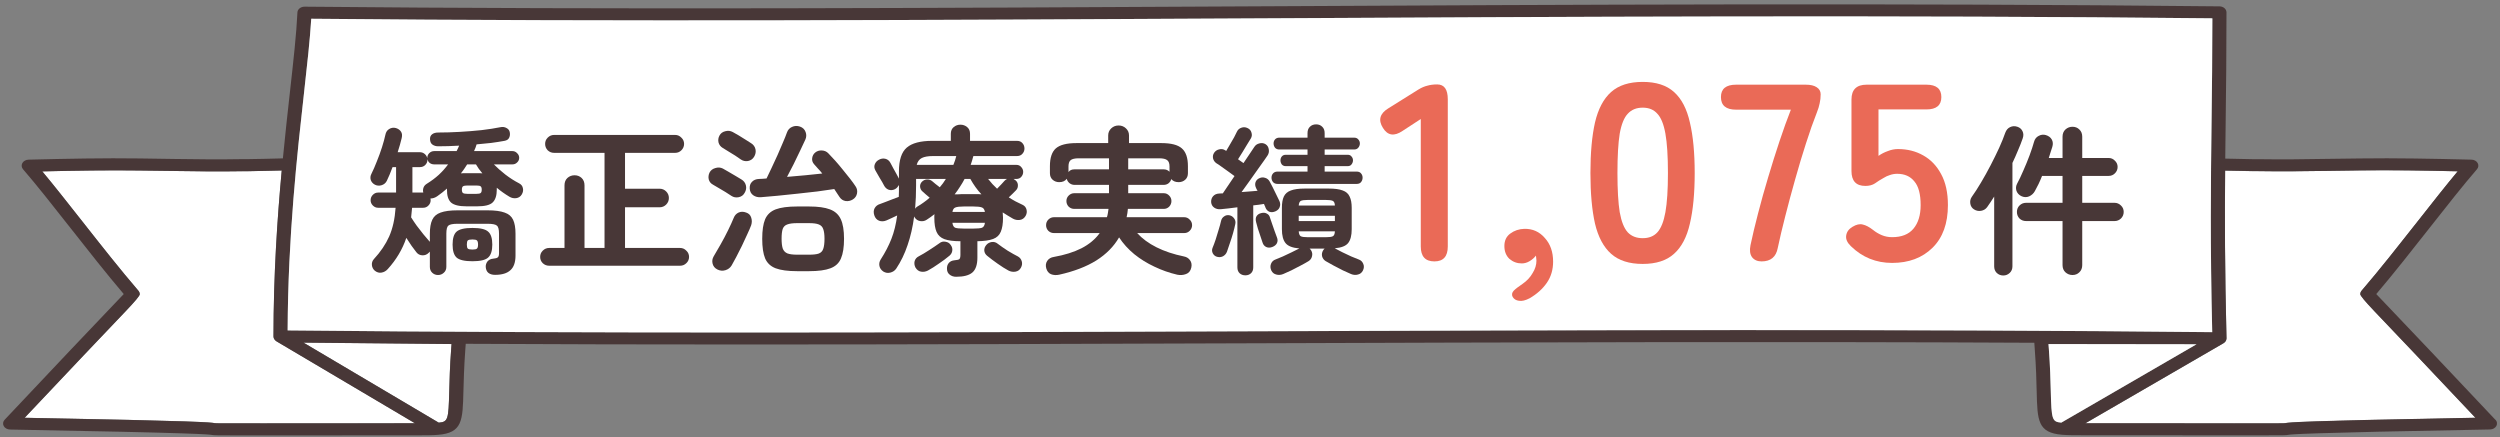
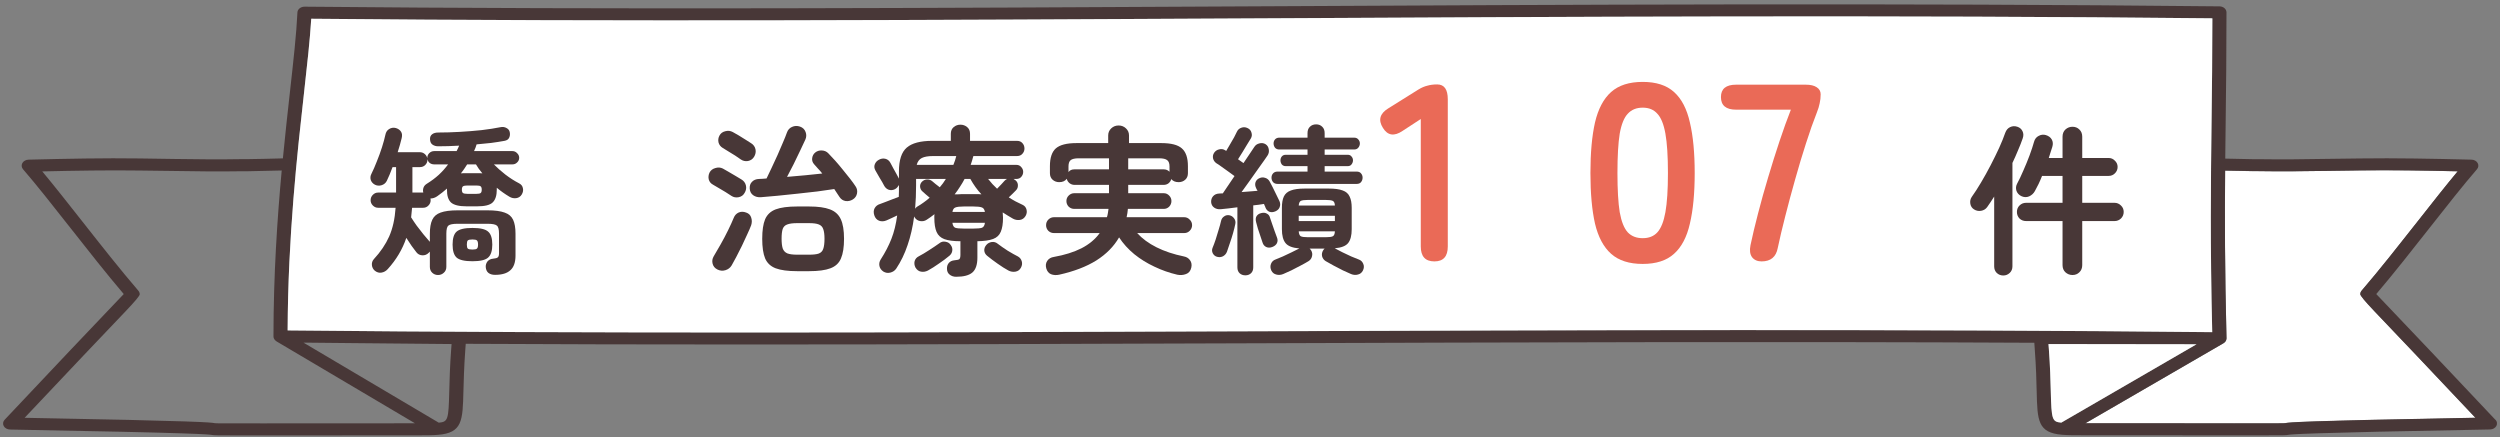
<svg xmlns="http://www.w3.org/2000/svg" width="406" height="71" viewBox="0 0 406 71" fill="none">
  <rect x="0" y="0" width="406" height="71" fill="#808080" stroke="none" />
  <g clip-path="url(#clip0_1185_9828)">
-     <path d="M67.4 68.735L44.91 55.43C44.91 55.43 44.91 55.43 44.902 55.423C44.81 55.371 44.742 55.306 44.673 55.234C44.665 55.221 44.65 55.215 44.642 55.202C44.581 55.124 44.528 55.045 44.489 54.954C44.489 54.948 44.489 54.941 44.482 54.935C44.444 54.837 44.421 54.739 44.421 54.629C44.421 44.686 45.024 35.57 45.758 27.68C43.924 27.732 42.075 27.778 40.242 27.797H39.34C37.56 27.823 35.719 27.843 33.909 27.83C30.165 27.804 26.437 27.745 22.709 27.686C17.614 27.615 12.312 27.706 6.873 27.83C8.813 30.156 11.021 32.964 13.336 35.903C16.391 39.786 19.547 43.806 22.48 47.207C22.625 47.377 22.702 47.579 22.702 47.787C22.702 48.022 21.933 48.945 20.395 50.556C17.209 53.899 10.822 60.61 4.008 67.842C32.778 68.37 34.153 68.598 34.818 68.702C35.1 68.748 35.712 68.748 43.221 68.741C47.981 68.741 55.49 68.735 67.416 68.728L67.4 68.735Z" fill="white" />
-     <path d="M57.543 55.71C54.908 55.691 52.28 55.665 49.675 55.639H49.277L71.249 68.637C72.731 68.501 72.838 68.201 72.952 63.536C72.998 61.763 73.051 59.548 73.265 56.675C73.288 56.401 73.311 56.127 73.326 55.86L57.543 55.71Z" fill="white" />
    <path d="M383.313 47.781C383.313 47.573 383.39 47.371 383.535 47.201C386.461 43.794 389.623 39.78 392.679 35.89C394.986 32.952 397.194 30.15 399.135 27.824C393.695 27.7 388.393 27.602 383.298 27.68C379.57 27.739 375.834 27.791 372.098 27.824C370.28 27.837 368.439 27.817 366.667 27.798H365.765C364.306 27.778 362.832 27.745 361.365 27.706C361.296 35.499 361.304 43.787 361.586 54.909C361.586 54.922 361.586 54.929 361.586 54.942C361.586 54.955 361.586 54.974 361.586 54.987C361.586 55.072 361.564 55.15 361.533 55.228C361.533 55.241 361.525 55.255 361.518 55.274C361.479 55.359 361.434 55.437 361.373 55.509C361.357 55.522 361.342 55.541 361.327 55.554C361.304 55.58 361.289 55.606 361.258 55.626C361.212 55.665 361.166 55.691 361.12 55.724C361.113 55.73 361.105 55.743 361.09 55.75L338.668 68.742H341.296C351.678 68.742 358.408 68.742 362.801 68.755C370.311 68.755 370.922 68.761 371.205 68.716C371.869 68.605 373.244 68.383 402.015 67.856C395.2 60.617 388.806 53.899 385.62 50.563C384.087 48.956 383.321 48.033 383.321 47.794L383.313 47.781Z" fill="white" />
    <path d="M405.248 68.169C397.899 60.343 390.802 52.896 387.395 49.319C386.753 48.648 386.249 48.12 385.905 47.755C388.709 44.452 391.696 40.66 394.584 36.985C397.403 33.401 400.069 30.013 402.261 27.485C402.513 27.192 402.559 26.807 402.368 26.475C402.185 26.149 401.795 25.934 401.367 25.928C395.141 25.778 389.076 25.648 383.262 25.732C379.534 25.791 375.813 25.843 372.078 25.876C370.282 25.889 368.457 25.869 366.692 25.85H365.79C364.331 25.83 362.849 25.797 361.382 25.758C361.405 23.712 361.428 21.68 361.451 19.627C361.52 14.2 361.581 8.583 361.581 2.009C361.581 1.475 361.077 1.038 360.45 1.032C308.861 0.471 255.064 0.751 203.039 1.032C152.412 1.305 100.058 1.579 49.462 1.084H49.447C48.836 1.084 48.324 1.501 48.301 2.022C48.148 5.449 47.651 9.88 47.078 15.008C46.719 18.213 46.322 21.803 45.94 25.719C44.03 25.771 42.113 25.823 40.211 25.843H39.309C37.544 25.869 35.711 25.889 33.923 25.876C30.195 25.85 26.467 25.791 22.739 25.732C16.925 25.648 10.86 25.778 4.633 25.928C4.206 25.941 3.824 26.149 3.633 26.475C3.449 26.801 3.487 27.192 3.74 27.485C5.932 30.02 8.598 33.408 11.417 36.991C14.305 40.666 17.292 44.458 20.096 47.755C19.752 48.12 19.24 48.654 18.598 49.325C15.191 52.902 8.094 60.35 0.753 68.169C0.477 68.462 0.424 68.859 0.607 69.192C0.791 69.53 1.188 69.745 1.623 69.758C32.456 70.312 33.9 70.553 34.374 70.632C34.748 70.69 34.84 70.71 38.576 70.71C39.729 70.71 41.242 70.71 43.213 70.71C48.003 70.71 55.589 70.697 67.659 70.697C69.095 70.697 70.226 70.697 71.135 70.618C75.092 70.293 75.138 68.325 75.26 63.582C75.306 61.822 75.36 59.64 75.566 56.805C75.589 56.486 75.612 56.16 75.635 55.834C90.31 55.913 105.345 55.945 120.57 55.945C147.813 55.945 175.643 55.847 202.993 55.75C245.636 55.6 289.434 55.444 330.374 55.665C330.397 56.043 330.419 56.421 330.45 56.792C330.664 59.627 330.717 61.816 330.756 63.569C330.87 68.312 330.924 70.273 334.881 70.605C335.79 70.684 336.921 70.684 338.357 70.684C350.427 70.684 358.006 70.684 362.803 70.697C364.774 70.697 366.279 70.697 367.44 70.697C371.176 70.697 371.26 70.684 371.642 70.618C372.116 70.54 373.567 70.306 404.393 69.745C404.828 69.739 405.218 69.517 405.409 69.178C405.592 68.84 405.539 68.442 405.264 68.156L405.248 68.169ZM371.199 68.709C370.916 68.755 370.305 68.755 362.796 68.749C358.403 68.749 351.673 68.735 341.29 68.735H338.662L361.084 55.743C361.084 55.743 361.1 55.724 361.115 55.717C361.161 55.685 361.214 55.659 361.252 55.62C361.275 55.6 361.298 55.574 361.321 55.548C361.336 55.535 361.352 55.515 361.367 55.502C361.428 55.431 361.482 55.352 361.512 55.268C361.512 55.255 361.52 55.242 361.527 55.222C361.558 55.144 361.573 55.066 361.581 54.981C361.581 54.968 361.581 54.948 361.581 54.935C361.581 54.922 361.581 54.916 361.581 54.903C361.306 43.781 361.298 35.493 361.359 27.7C362.826 27.739 364.301 27.772 365.76 27.785H366.661C368.441 27.811 370.282 27.83 372.093 27.817C375.836 27.791 379.564 27.733 383.292 27.674C388.388 27.602 393.69 27.694 399.129 27.817C397.189 30.143 394.981 32.952 392.674 35.884C389.618 39.767 386.455 43.787 383.529 47.195C383.384 47.364 383.308 47.566 383.308 47.775C383.308 48.009 384.074 48.932 385.607 50.544C388.793 53.886 395.187 60.597 402.001 67.836C373.231 68.364 371.856 68.592 371.191 68.696L371.199 68.709ZM332.673 55.874L356.722 55.906L334.751 68.638C333.261 68.494 333.154 68.175 333.047 63.536C333.002 61.764 332.948 59.548 332.734 56.669C332.711 56.401 332.696 56.134 332.673 55.874ZM202.977 53.802C150.12 53.991 95.475 54.179 46.712 53.658C46.773 38.321 48.263 24.983 49.363 15.19C49.89 10.492 50.348 6.374 50.547 3.045C100.822 3.527 152.794 3.253 203.054 2.986C254.689 2.713 308.066 2.426 359.289 2.973C359.289 9.124 359.22 14.447 359.159 19.601C359.037 29.811 358.922 39.467 359.266 53.938C310.488 53.417 255.835 53.613 202.977 53.795V53.802ZM73.274 56.681C73.06 59.561 73.007 61.77 72.961 63.542C72.846 68.208 72.747 68.501 71.257 68.644L49.286 55.645H49.683C52.288 55.678 54.909 55.698 57.552 55.724L73.335 55.874C73.32 56.147 73.297 56.414 73.274 56.688V56.681ZM34.809 68.709C34.145 68.599 32.77 68.377 3.999 67.849C10.814 60.61 17.2 53.899 20.386 50.563C21.924 48.952 22.693 48.029 22.693 47.794C22.693 47.586 22.617 47.384 22.472 47.214C19.546 43.813 16.383 39.793 13.327 35.91C11.012 32.971 8.805 30.163 6.864 27.837C12.303 27.713 17.605 27.622 22.701 27.694C26.429 27.752 30.165 27.804 33.9 27.837C35.718 27.85 37.552 27.83 39.332 27.811H40.233C42.067 27.785 43.916 27.739 45.749 27.687C45.023 35.577 44.412 44.693 44.412 54.636C44.412 54.74 44.435 54.844 44.473 54.942C44.473 54.948 44.473 54.955 44.481 54.961C44.519 55.053 44.573 55.137 44.634 55.209C44.641 55.222 44.657 55.228 44.664 55.242C44.733 55.313 44.809 55.378 44.894 55.431C44.894 55.431 44.894 55.437 44.901 55.437L67.392 68.742C55.467 68.742 47.957 68.742 43.197 68.755C35.688 68.761 35.077 68.761 34.794 68.716L34.809 68.709Z" fill="#483737" />
    <path d="M334.75 68.637L356.721 55.906L332.672 55.873C332.687 56.14 332.71 56.407 332.733 56.668C332.947 59.548 333 61.757 333.046 63.535C333.161 68.175 333.26 68.494 334.75 68.637Z" fill="white" />
    <path d="M359.265 53.938C358.922 39.467 359.036 29.811 359.159 19.601C359.22 14.447 359.288 9.124 359.288 2.973C308.066 2.426 254.688 2.713 203.053 2.986C152.785 3.253 100.814 3.533 50.546 3.045C50.347 6.374 49.889 10.492 49.362 15.19C48.269 24.983 46.772 38.314 46.711 53.658C95.474 54.179 150.119 53.99 202.977 53.802C255.834 53.613 310.487 53.424 359.265 53.945V53.938Z" fill="white" />
    <path d="M71.135 44.662C70.771 44.662 70.459 44.54 70.199 44.298C69.939 44.055 69.809 43.734 69.809 43.336V40.866L69.601 41.074C69.323 41.351 68.985 41.481 68.587 41.464C68.188 41.446 67.867 41.282 67.625 40.97C67.399 40.675 67.139 40.328 66.845 39.93C66.567 39.514 66.281 39.08 65.987 38.63C65.363 40.484 64.357 42.174 62.971 43.7C62.693 44.012 62.355 44.202 61.957 44.272C61.575 44.341 61.211 44.237 60.865 43.96C60.587 43.717 60.431 43.414 60.397 43.05C60.362 42.686 60.466 42.365 60.709 42.088C61.801 40.909 62.633 39.678 63.205 38.396C63.777 37.096 64.123 35.544 64.245 33.742H61.411C61.081 33.742 60.795 33.62 60.553 33.378C60.31 33.135 60.189 32.849 60.189 32.52C60.189 32.173 60.31 31.878 60.553 31.636C60.795 31.393 61.081 31.272 61.411 31.272H64.323V27.138H63.751C63.595 27.554 63.439 27.952 63.283 28.334C63.127 28.715 62.971 29.062 62.815 29.374C62.641 29.72 62.364 29.954 61.983 30.076C61.601 30.197 61.237 30.171 60.891 29.998C60.561 29.824 60.336 29.573 60.215 29.244C60.111 28.897 60.145 28.559 60.319 28.23C60.613 27.64 60.908 26.964 61.203 26.202C61.515 25.439 61.792 24.676 62.035 23.914C62.277 23.151 62.459 22.484 62.581 21.912C62.667 21.461 62.875 21.14 63.205 20.95C63.534 20.742 63.898 20.69 64.297 20.794C64.678 20.915 64.955 21.114 65.129 21.392C65.302 21.652 65.337 21.998 65.233 22.432C65.163 22.761 65.068 23.125 64.947 23.524C64.843 23.905 64.721 24.304 64.583 24.72H68.197C68.491 24.72 68.751 24.815 68.977 25.006C69.202 25.196 69.341 25.43 69.393 25.708C69.393 25.673 69.393 25.647 69.393 25.63C69.393 25.335 69.497 25.084 69.705 24.876C69.93 24.65 70.199 24.538 70.511 24.538H74.151C74.22 24.399 74.289 24.26 74.359 24.122C74.428 23.966 74.497 23.81 74.567 23.654C73.977 23.688 73.397 23.714 72.825 23.732C72.253 23.749 71.698 23.758 71.161 23.758C70.814 23.758 70.511 23.671 70.251 23.498C69.991 23.324 69.852 23.03 69.835 22.614C69.817 22.267 69.93 21.998 70.173 21.808C70.415 21.617 70.753 21.522 71.187 21.522C72.279 21.522 73.431 21.487 74.645 21.418C75.875 21.348 77.063 21.253 78.207 21.132C79.368 20.993 80.373 20.837 81.223 20.664C81.621 20.577 81.968 20.62 82.263 20.794C82.557 20.95 82.731 21.175 82.783 21.47C82.852 21.799 82.817 22.102 82.679 22.38C82.557 22.64 82.306 22.804 81.925 22.874C81.266 22.995 80.547 23.108 79.767 23.212C79.004 23.298 78.215 23.376 77.401 23.446C77.349 23.619 77.288 23.801 77.219 23.992C77.149 24.165 77.071 24.347 76.985 24.538H83.225C83.519 24.538 83.771 24.65 83.979 24.876C84.204 25.084 84.317 25.335 84.317 25.63C84.317 25.924 84.204 26.176 83.979 26.384C83.771 26.592 83.519 26.696 83.225 26.696H80.209C80.711 27.216 81.327 27.762 82.055 28.334C82.8 28.906 83.545 29.382 84.291 29.764C84.637 29.937 84.845 30.197 84.915 30.544C85.001 30.89 84.941 31.237 84.733 31.584C84.525 31.93 84.221 32.13 83.823 32.182C83.441 32.234 83.077 32.156 82.731 31.948C82.003 31.514 81.318 31.029 80.677 30.492V30.804C80.677 31.757 80.451 32.45 80.001 32.884C79.567 33.3 78.735 33.508 77.505 33.508H75.763C74.549 33.508 73.709 33.3 73.241 32.884C72.79 32.45 72.573 31.757 72.591 30.804V30.622C72.331 30.847 72.071 31.064 71.811 31.272C71.551 31.48 71.282 31.679 71.005 31.87C70.658 32.112 70.294 32.234 69.913 32.234C69.93 32.286 69.939 32.381 69.939 32.52C69.939 32.849 69.817 33.135 69.575 33.378C69.349 33.62 69.063 33.742 68.717 33.742H66.923C66.871 34.279 66.819 34.799 66.767 35.302C67.027 35.718 67.33 36.168 67.677 36.654C68.041 37.139 68.405 37.607 68.769 38.058C69.133 38.491 69.436 38.846 69.679 39.124C69.713 39.141 69.739 39.167 69.757 39.202C69.774 39.219 69.791 39.245 69.809 39.28V37.954C69.809 37 69.939 36.246 70.199 35.692C70.459 35.137 70.909 34.747 71.551 34.522C72.209 34.279 73.128 34.158 74.307 34.158H79.195C80.373 34.158 81.292 34.279 81.951 34.522C82.609 34.747 83.069 35.137 83.329 35.692C83.589 36.246 83.719 37 83.719 37.954V41.49C83.719 42.599 83.441 43.396 82.887 43.882C82.349 44.384 81.517 44.636 80.391 44.636C79.957 44.636 79.602 44.532 79.325 44.324C79.065 44.116 78.917 43.795 78.883 43.362C78.865 43.032 78.961 42.729 79.169 42.452C79.394 42.192 79.697 42.044 80.079 42.01C80.46 41.975 80.711 41.906 80.833 41.802C80.971 41.698 81.041 41.472 81.041 41.126V37.954C81.041 37.243 80.919 36.801 80.677 36.628C80.451 36.437 79.957 36.342 79.195 36.342H74.307C73.561 36.342 73.067 36.437 72.825 36.628C72.599 36.801 72.487 37.243 72.487 37.954V43.336C72.487 43.734 72.348 44.055 72.071 44.298C71.811 44.54 71.499 44.662 71.135 44.662ZM76.725 42.426C75.459 42.426 74.601 42.226 74.151 41.828C73.717 41.429 73.501 40.727 73.501 39.722C73.501 38.699 73.717 37.997 74.151 37.616C74.601 37.217 75.459 37.018 76.725 37.018C77.99 37.018 78.839 37.217 79.273 37.616C79.723 37.997 79.949 38.699 79.949 39.722C79.949 40.727 79.723 41.429 79.273 41.828C78.839 42.226 77.99 42.426 76.725 42.426ZM69.419 25.838C69.419 25.872 69.419 25.907 69.419 25.942C69.419 26.271 69.297 26.557 69.055 26.8C68.829 27.025 68.543 27.138 68.197 27.138H66.975V31.272H68.743C68.673 31.012 68.682 30.752 68.769 30.492C68.855 30.232 69.037 30.015 69.315 29.842C70.043 29.391 70.693 28.906 71.265 28.386C71.837 27.848 72.339 27.285 72.773 26.696H70.511C70.233 26.696 69.991 26.618 69.783 26.462C69.592 26.306 69.471 26.098 69.419 25.838ZM75.893 31.48H77.375C77.721 31.48 77.947 31.436 78.051 31.35C78.172 31.263 78.233 31.081 78.233 30.804C78.233 30.526 78.172 30.344 78.051 30.258C77.947 30.171 77.721 30.128 77.375 30.128H75.893C75.563 30.128 75.329 30.171 75.191 30.258C75.069 30.344 75.009 30.526 75.009 30.804C75.009 31.081 75.069 31.263 75.191 31.35C75.329 31.436 75.563 31.48 75.893 31.48ZM74.853 28.152C74.991 28.134 75.13 28.126 75.269 28.126C75.425 28.126 75.589 28.126 75.763 28.126H77.505C77.661 28.126 77.808 28.126 77.947 28.126C78.085 28.126 78.215 28.134 78.337 28.152C78.146 27.909 77.955 27.666 77.765 27.424C77.591 27.181 77.435 26.938 77.297 26.696H75.867C75.711 26.956 75.546 27.207 75.373 27.45C75.217 27.675 75.043 27.909 74.853 28.152ZM76.725 40.528C77.106 40.528 77.349 40.476 77.453 40.372C77.574 40.268 77.635 40.051 77.635 39.722C77.635 39.375 77.574 39.15 77.453 39.046C77.349 38.942 77.106 38.89 76.725 38.89C76.343 38.89 76.092 38.942 75.971 39.046C75.867 39.15 75.815 39.375 75.815 39.722C75.815 40.051 75.867 40.268 75.971 40.372C76.092 40.476 76.343 40.528 76.725 40.528Z" fill="#483737" />
-     <path d="M89.179 43.154C88.78 43.154 88.433 43.015 88.139 42.738C87.861 42.46 87.723 42.122 87.723 41.724C87.723 41.325 87.861 40.987 88.139 40.71C88.433 40.415 88.78 40.268 89.179 40.268H91.675V30.102C91.675 29.599 91.831 29.2 92.143 28.906C92.472 28.611 92.862 28.464 93.313 28.464C93.763 28.464 94.145 28.611 94.457 28.906C94.769 29.2 94.925 29.599 94.925 30.102V40.268H98.175V24.824H89.985C89.586 24.824 89.239 24.685 88.945 24.408C88.667 24.113 88.529 23.766 88.529 23.368C88.529 22.969 88.667 22.631 88.945 22.354C89.239 22.059 89.586 21.912 89.985 21.912H109.641C110.039 21.912 110.377 22.059 110.655 22.354C110.949 22.631 111.097 22.969 111.097 23.368C111.097 23.766 110.949 24.113 110.655 24.408C110.377 24.685 110.039 24.824 109.641 24.824H101.503V30.648H107.119C107.535 30.648 107.89 30.795 108.185 31.09C108.479 31.384 108.627 31.74 108.627 32.156C108.627 32.572 108.479 32.927 108.185 33.222C107.89 33.516 107.535 33.664 107.119 33.664H101.503V40.268H110.447C110.845 40.268 111.183 40.415 111.461 40.71C111.755 40.987 111.903 41.325 111.903 41.724C111.903 42.122 111.755 42.46 111.461 42.738C111.183 43.015 110.845 43.154 110.447 43.154H89.179Z" fill="#483737" />
    <path d="M129.453 44.038C127.962 44.038 126.801 43.882 125.969 43.57C125.154 43.258 124.582 42.72 124.253 41.958C123.941 41.195 123.785 40.138 123.785 38.786C123.785 37.416 123.941 36.359 124.253 35.614C124.582 34.851 125.154 34.314 125.969 34.002C126.801 33.69 127.962 33.534 129.453 33.534H131.403C132.841 33.534 133.968 33.69 134.783 34.002C135.615 34.314 136.204 34.851 136.551 35.614C136.897 36.359 137.071 37.416 137.071 38.786C137.071 40.138 136.906 41.195 136.577 41.958C136.265 42.72 135.693 43.258 134.861 43.57C134.046 43.882 132.893 44.038 131.403 44.038H129.453ZM138.501 32.39C138.137 32.615 137.747 32.702 137.331 32.65C136.915 32.58 136.585 32.364 136.343 32C136.221 31.809 136.083 31.601 135.927 31.376C135.788 31.15 135.641 30.925 135.485 30.7C134.705 30.821 133.795 30.951 132.755 31.09C131.715 31.211 130.631 31.332 129.505 31.454C128.378 31.575 127.295 31.688 126.255 31.792C125.232 31.896 124.339 31.974 123.577 32.026C123.091 32.06 122.675 31.956 122.329 31.714C121.982 31.471 121.791 31.116 121.757 30.648C121.722 30.18 121.843 29.807 122.121 29.53C122.398 29.235 122.779 29.079 123.265 29.062C123.455 29.044 123.646 29.036 123.837 29.036C124.045 29.018 124.261 29.001 124.487 28.984C124.729 28.498 125.007 27.918 125.319 27.242C125.631 26.566 125.951 25.872 126.281 25.162C126.61 24.434 126.905 23.749 127.165 23.108C127.442 22.466 127.65 21.946 127.789 21.548C127.945 21.097 128.222 20.785 128.621 20.612C129.037 20.421 129.47 20.404 129.921 20.56C130.371 20.716 130.675 21.01 130.831 21.444C130.987 21.86 130.969 22.276 130.779 22.692C130.571 23.16 130.293 23.749 129.947 24.46C129.617 25.17 129.262 25.907 128.881 26.67C128.499 27.415 128.144 28.1 127.815 28.724C128.803 28.637 129.791 28.55 130.779 28.464C131.767 28.36 132.685 28.264 133.535 28.178C133.309 27.883 133.075 27.614 132.833 27.372C132.607 27.112 132.399 26.878 132.209 26.67C131.949 26.375 131.845 26.046 131.897 25.682C131.949 25.3 132.113 24.997 132.391 24.772C132.685 24.529 133.041 24.416 133.457 24.434C133.89 24.451 134.245 24.607 134.523 24.902C134.852 25.231 135.225 25.63 135.641 26.098C136.057 26.566 136.473 27.06 136.889 27.58C137.305 28.082 137.695 28.568 138.059 29.036C138.423 29.504 138.717 29.911 138.943 30.258C139.185 30.604 139.263 30.994 139.177 31.428C139.09 31.844 138.865 32.164 138.501 32.39ZM129.453 41.36H131.403C132.096 41.36 132.616 41.299 132.963 41.178C133.327 41.039 133.569 40.788 133.691 40.424C133.829 40.042 133.899 39.496 133.899 38.786C133.899 38.092 133.829 37.564 133.691 37.2C133.569 36.836 133.327 36.584 132.963 36.446C132.616 36.307 132.096 36.238 131.403 36.238H129.453C128.759 36.238 128.231 36.307 127.867 36.446C127.503 36.567 127.251 36.81 127.113 37.174C126.991 37.538 126.931 38.066 126.931 38.76C126.931 39.436 126.991 39.964 127.113 40.346C127.251 40.727 127.503 40.996 127.867 41.152C128.231 41.29 128.759 41.36 129.453 41.36ZM116.479 43.752C116.08 43.544 115.829 43.232 115.725 42.816C115.621 42.4 115.681 42.001 115.907 41.62C116.236 41.082 116.609 40.441 117.025 39.696C117.458 38.933 117.865 38.162 118.247 37.382C118.628 36.602 118.931 35.934 119.157 35.38C119.313 34.981 119.573 34.695 119.937 34.522C120.318 34.348 120.734 34.348 121.185 34.522C121.601 34.66 121.869 34.929 121.991 35.328C122.129 35.726 122.129 36.142 121.991 36.576C121.835 36.992 121.618 37.494 121.341 38.084C121.081 38.673 120.795 39.288 120.483 39.93C120.171 40.554 119.867 41.152 119.573 41.724C119.278 42.278 119.027 42.738 118.819 43.102C118.593 43.483 118.255 43.743 117.805 43.882C117.354 44.02 116.912 43.977 116.479 43.752ZM120.301 25.89C120.075 25.716 119.772 25.508 119.391 25.266C119.009 25.023 118.628 24.789 118.247 24.564C117.883 24.321 117.588 24.139 117.363 24.018C117.016 23.81 116.791 23.515 116.687 23.134C116.6 22.735 116.652 22.362 116.843 22.016C117.033 21.652 117.345 21.418 117.779 21.314C118.212 21.192 118.619 21.236 119.001 21.444C119.243 21.565 119.564 21.747 119.963 21.99C120.361 22.232 120.751 22.475 121.133 22.718C121.514 22.943 121.8 23.125 121.991 23.264C122.372 23.506 122.606 23.836 122.693 24.252C122.779 24.668 122.701 25.075 122.459 25.474C122.233 25.838 121.904 26.063 121.471 26.15C121.037 26.219 120.647 26.132 120.301 25.89ZM118.793 31.818C118.55 31.644 118.229 31.436 117.831 31.194C117.449 30.951 117.068 30.726 116.687 30.518C116.323 30.292 116.028 30.119 115.803 29.998C115.439 29.807 115.205 29.521 115.101 29.14C115.014 28.758 115.057 28.386 115.231 28.022C115.421 27.658 115.733 27.415 116.167 27.294C116.6 27.155 117.007 27.181 117.389 27.372C117.614 27.493 117.917 27.666 118.299 27.892C118.697 28.117 119.096 28.351 119.495 28.594C119.893 28.819 120.197 29.001 120.405 29.14C120.786 29.365 121.029 29.686 121.133 30.102C121.237 30.518 121.167 30.925 120.925 31.324C120.717 31.705 120.396 31.939 119.963 32.026C119.529 32.112 119.139 32.043 118.793 31.818Z" fill="#483737" />
    <path d="M155.271 44.948C154.855 44.948 154.499 44.826 154.205 44.584C153.927 44.358 153.789 44.046 153.789 43.648C153.771 43.266 153.875 42.946 154.101 42.686C154.326 42.443 154.629 42.304 155.011 42.27C155.427 42.235 155.687 42.174 155.791 42.088C155.912 41.984 155.973 41.741 155.973 41.36V39.176C154.863 39.176 153.997 39.063 153.373 38.838C152.766 38.612 152.341 38.222 152.099 37.668C151.856 37.113 151.735 36.342 151.735 35.354C151.735 35.267 151.735 35.172 151.735 35.068C151.735 34.964 151.743 34.868 151.761 34.782C151.553 34.938 151.345 35.094 151.137 35.25C150.929 35.406 150.712 35.553 150.487 35.692C150.175 35.9 149.819 35.969 149.421 35.9C149.039 35.83 148.745 35.631 148.537 35.302L148.459 35.146C148.233 36.844 147.878 38.396 147.393 39.8C146.925 41.204 146.309 42.478 145.547 43.622C145.321 43.951 145.001 44.168 144.585 44.272C144.186 44.376 143.805 44.315 143.441 44.09C143.094 43.847 142.886 43.544 142.817 43.18C142.747 42.816 142.817 42.469 143.025 42.14C143.753 41.013 144.333 39.895 144.767 38.786C145.2 37.676 145.512 36.411 145.703 34.99C145.391 35.128 145.079 35.276 144.767 35.432C144.472 35.57 144.203 35.692 143.961 35.796C143.545 35.969 143.146 35.986 142.765 35.848C142.383 35.692 142.123 35.397 141.985 34.964C141.846 34.53 141.863 34.149 142.037 33.82C142.227 33.473 142.531 33.239 142.947 33.118C143.137 33.048 143.415 32.944 143.779 32.806C144.143 32.667 144.524 32.52 144.923 32.364C145.321 32.208 145.668 32.078 145.963 31.974C145.98 31.679 145.989 31.367 145.989 31.038C145.989 30.708 145.989 30.379 145.989 30.05C145.919 30.171 145.833 30.292 145.729 30.414C145.625 30.535 145.495 30.639 145.339 30.726C144.975 30.899 144.628 30.925 144.299 30.804C143.987 30.682 143.744 30.457 143.571 30.128C143.397 29.781 143.163 29.374 142.869 28.906C142.574 28.42 142.34 28.013 142.167 27.684C141.976 27.337 141.941 27.008 142.063 26.696C142.184 26.366 142.409 26.115 142.739 25.942C143.085 25.751 143.432 25.699 143.779 25.786C144.143 25.872 144.42 26.098 144.611 26.462C144.732 26.687 144.879 26.964 145.053 27.294C145.243 27.606 145.417 27.918 145.573 28.23C145.746 28.524 145.876 28.767 145.963 28.958L145.989 29.036V27.84C145.989 25.985 146.413 24.694 147.263 23.966C148.112 23.238 149.49 22.874 151.397 22.874H154.413V21.73C154.413 21.262 154.569 20.898 154.881 20.638C155.193 20.378 155.557 20.248 155.973 20.248C156.389 20.248 156.753 20.378 157.065 20.638C157.377 20.898 157.533 21.262 157.533 21.73V22.874H165.151C165.532 22.874 165.827 22.995 166.035 23.238C166.26 23.48 166.373 23.775 166.373 24.122C166.373 24.451 166.26 24.737 166.035 24.98C165.827 25.222 165.532 25.344 165.151 25.344H158.079C158.061 25.361 158.053 25.387 158.053 25.422C158.053 25.439 158.044 25.465 158.027 25.5C157.923 25.916 157.793 26.34 157.637 26.774H165.047C165.393 26.774 165.662 26.895 165.853 27.138C166.061 27.363 166.165 27.623 166.165 27.918C166.165 28.212 166.061 28.481 165.853 28.724C165.662 28.949 165.393 29.062 165.047 29.062H164.605C164.674 29.096 164.735 29.14 164.787 29.192C164.856 29.226 164.917 29.27 164.969 29.322C165.211 29.547 165.324 29.824 165.307 30.154C165.307 30.466 165.185 30.734 164.943 30.96C164.787 31.133 164.605 31.315 164.397 31.506C164.206 31.696 164.015 31.878 163.825 32.052C164.171 32.277 164.535 32.494 164.917 32.702C165.298 32.892 165.688 33.083 166.087 33.274C166.416 33.43 166.624 33.69 166.711 34.054C166.797 34.4 166.745 34.738 166.555 35.068C166.329 35.449 166.017 35.666 165.619 35.718C165.22 35.77 164.847 35.7 164.501 35.51C164.223 35.336 163.946 35.172 163.669 35.016C163.391 34.842 163.114 34.669 162.837 34.496C162.854 34.617 162.863 34.756 162.863 34.912C162.88 35.05 162.889 35.198 162.889 35.354C162.889 36.324 162.767 37.087 162.525 37.642C162.299 38.196 161.883 38.586 161.277 38.812C160.67 39.037 159.821 39.158 158.729 39.176V41.828C158.729 42.972 158.46 43.778 157.923 44.246C157.385 44.714 156.501 44.948 155.271 44.948ZM150.695 43.934C150.331 44.124 149.958 44.185 149.577 44.116C149.213 44.064 148.909 43.838 148.667 43.44C148.493 43.093 148.45 42.746 148.537 42.4C148.641 42.053 148.866 41.793 149.213 41.62C149.715 41.36 150.27 41.03 150.877 40.632C151.501 40.233 152.055 39.86 152.541 39.514C152.835 39.271 153.165 39.184 153.529 39.254C153.91 39.306 154.196 39.479 154.387 39.774C154.612 40.068 154.699 40.38 154.647 40.71C154.612 41.022 154.465 41.29 154.205 41.516C153.667 41.966 153.087 42.4 152.463 42.816C151.856 43.249 151.267 43.622 150.695 43.934ZM163.773 43.934C163.253 43.656 162.663 43.284 162.005 42.816C161.363 42.365 160.8 41.94 160.315 41.542C160.037 41.316 159.881 41.039 159.847 40.71C159.829 40.363 159.942 40.051 160.185 39.774C160.41 39.514 160.696 39.358 161.043 39.306C161.407 39.254 161.727 39.34 162.005 39.566C162.455 39.912 163.001 40.294 163.643 40.71C164.301 41.108 164.856 41.42 165.307 41.646C165.619 41.819 165.827 42.079 165.931 42.426C166.035 42.772 165.991 43.119 165.801 43.466C165.61 43.83 165.315 44.046 164.917 44.116C164.518 44.185 164.137 44.124 163.773 43.934ZM148.875 26.774H154.829C155.037 26.271 155.193 25.794 155.297 25.344H151.527C150.729 25.344 150.123 25.448 149.707 25.656C149.291 25.864 149.013 26.236 148.875 26.774ZM148.615 33.898C148.701 33.759 148.814 33.646 148.953 33.56C149.317 33.352 149.663 33.126 149.993 32.884C150.339 32.641 150.669 32.381 150.981 32.104C150.773 31.913 150.547 31.722 150.305 31.532C150.079 31.324 149.915 31.176 149.811 31.09C149.585 30.899 149.455 30.648 149.421 30.336C149.403 30.024 149.499 29.755 149.707 29.53C149.949 29.287 150.227 29.157 150.539 29.14C150.868 29.122 151.163 29.226 151.423 29.452C151.509 29.521 151.674 29.66 151.917 29.868C152.177 30.076 152.411 30.258 152.619 30.414C152.983 29.998 153.312 29.547 153.607 29.062H148.771V30.102C148.771 31.436 148.719 32.702 148.615 33.898ZM155.037 31.558C155.21 31.558 155.383 31.558 155.557 31.558C155.73 31.54 155.903 31.532 156.077 31.532H158.521C158.677 31.532 158.824 31.532 158.963 31.532C159.119 31.532 159.257 31.54 159.379 31.558C158.703 30.83 158.105 29.998 157.585 29.062H156.649C156.423 29.495 156.172 29.92 155.895 30.336C155.635 30.752 155.349 31.159 155.037 31.558ZM156.519 37.122H158.079C158.737 37.122 159.197 37.078 159.457 36.992C159.734 36.888 159.899 36.619 159.951 36.186H154.673C154.725 36.619 154.881 36.888 155.141 36.992C155.401 37.078 155.86 37.122 156.519 37.122ZM154.673 34.418H159.951C159.881 34.019 159.717 33.776 159.457 33.69C159.197 33.586 158.737 33.534 158.079 33.534H156.519C155.877 33.534 155.427 33.586 155.167 33.69C154.907 33.776 154.742 34.019 154.673 34.418ZM161.927 30.648C162.135 30.44 162.36 30.206 162.603 29.946C162.863 29.668 163.045 29.469 163.149 29.348C163.27 29.226 163.4 29.131 163.539 29.062H160.471C160.696 29.339 160.93 29.616 161.173 29.894C161.415 30.154 161.667 30.405 161.927 30.648Z" fill="#483737" />
    <path d="M172.015 44.61C171.529 44.714 171.087 44.688 170.689 44.532C170.307 44.376 170.047 44.055 169.909 43.57C169.787 43.119 169.839 42.72 170.065 42.374C170.307 42.01 170.671 41.793 171.157 41.724C172.907 41.412 174.398 40.944 175.629 40.32C176.877 39.678 177.865 38.855 178.593 37.85H171.157C170.81 37.85 170.507 37.728 170.247 37.486C170.004 37.226 169.883 36.922 169.883 36.576C169.883 36.212 170.004 35.908 170.247 35.666C170.507 35.406 170.81 35.276 171.157 35.276H179.763C179.832 35.068 179.884 34.851 179.919 34.626C179.971 34.383 180.005 34.149 180.023 33.924H174.459C174.112 33.924 173.809 33.802 173.549 33.56C173.306 33.3 173.185 32.996 173.185 32.65C173.185 32.303 173.306 32.008 173.549 31.766C173.809 31.506 174.112 31.376 174.459 31.376H180.101V30.024H174.485C174.19 30.024 173.921 29.928 173.679 29.738C173.453 29.547 173.306 29.313 173.237 29.036C172.977 29.4 172.569 29.582 172.015 29.582C171.599 29.582 171.243 29.452 170.949 29.192C170.654 28.932 170.507 28.576 170.507 28.126V26.982C170.507 25.63 170.827 24.668 171.469 24.096C172.127 23.524 173.245 23.238 174.823 23.238H179.971V21.99C179.971 21.539 180.135 21.158 180.465 20.846C180.794 20.534 181.193 20.378 181.661 20.378C182.129 20.378 182.527 20.534 182.857 20.846C183.186 21.158 183.351 21.539 183.351 21.99V23.238H188.603C190.18 23.238 191.289 23.524 191.931 24.096C192.589 24.668 192.919 25.63 192.919 26.982V28.126C192.919 28.576 192.771 28.932 192.477 29.192C192.182 29.452 191.827 29.582 191.411 29.582C190.891 29.582 190.492 29.417 190.215 29.088C190.145 29.348 189.998 29.573 189.773 29.764C189.547 29.937 189.287 30.024 188.993 30.024H183.221V31.376H188.993C189.339 31.376 189.634 31.506 189.877 31.766C190.119 32.008 190.241 32.303 190.241 32.65C190.241 32.996 190.119 33.3 189.877 33.56C189.634 33.802 189.339 33.924 188.993 33.924H183.169C183.151 34.149 183.125 34.374 183.091 34.6C183.056 34.825 183.013 35.05 182.961 35.276H192.321C192.667 35.276 192.962 35.406 193.205 35.666C193.465 35.908 193.595 36.212 193.595 36.576C193.595 36.922 193.465 37.226 193.205 37.486C192.962 37.728 192.667 37.85 192.321 37.85H184.677C185.491 38.751 186.54 39.522 187.823 40.164C189.105 40.805 190.587 41.299 192.269 41.646C192.719 41.732 193.057 41.949 193.283 42.296C193.508 42.625 193.569 43.015 193.465 43.466C193.343 44.003 193.057 44.35 192.607 44.506C192.156 44.679 191.679 44.714 191.177 44.61C189.911 44.315 188.681 43.882 187.485 43.31C186.289 42.755 185.197 42.079 184.209 41.282C183.221 40.467 182.397 39.557 181.739 38.552C180.889 40.025 179.659 41.273 178.047 42.296C176.435 43.301 174.424 44.072 172.015 44.61ZM189.929 27.892V27.034C189.929 26.548 189.807 26.21 189.565 26.02C189.322 25.812 188.88 25.708 188.239 25.708H183.221V27.502H188.993C189.357 27.502 189.669 27.632 189.929 27.892ZM173.523 27.944C173.731 27.649 174.051 27.502 174.485 27.502H180.101V25.708H175.187C174.545 25.708 174.103 25.812 173.861 26.02C173.635 26.21 173.523 26.548 173.523 27.034V27.944Z" fill="#483737" />
    <path d="M208.389 44.506C208.007 44.662 207.635 44.688 207.271 44.584C206.907 44.497 206.638 44.28 206.465 43.934C206.291 43.552 206.274 43.188 206.413 42.842C206.551 42.495 206.794 42.261 207.141 42.14C207.47 42.018 207.869 41.854 208.337 41.646C208.805 41.42 209.281 41.195 209.767 40.97C210.252 40.727 210.668 40.519 211.015 40.346C209.923 40.259 209.177 39.973 208.779 39.488C208.38 39.002 208.181 38.248 208.181 37.226V33.742C208.181 32.979 208.285 32.372 208.493 31.922C208.718 31.454 209.099 31.124 209.637 30.934C210.174 30.726 210.919 30.622 211.873 30.622H215.799C216.769 30.622 217.523 30.726 218.061 30.934C218.598 31.124 218.971 31.454 219.179 31.922C219.404 32.372 219.517 32.979 219.517 33.742V37.226C219.517 38.231 219.326 38.976 218.945 39.462C218.563 39.947 217.835 40.233 216.761 40.32C217.125 40.51 217.541 40.727 218.009 40.97C218.494 41.195 218.971 41.42 219.439 41.646C219.924 41.854 220.331 42.018 220.661 42.14C221.007 42.261 221.25 42.495 221.389 42.842C221.545 43.188 221.527 43.552 221.337 43.934C221.163 44.28 220.895 44.497 220.531 44.584C220.167 44.688 219.794 44.662 219.413 44.506C219.031 44.35 218.589 44.15 218.087 43.908C217.584 43.665 217.081 43.405 216.579 43.128C216.093 42.868 215.66 42.625 215.279 42.4C214.984 42.209 214.793 41.949 214.707 41.62C214.637 41.29 214.689 40.978 214.863 40.684C214.915 40.58 215.001 40.476 215.123 40.372H212.679C212.765 40.441 212.852 40.545 212.939 40.684C213.112 40.978 213.155 41.29 213.069 41.62C212.999 41.949 212.817 42.209 212.523 42.4C212.159 42.625 211.725 42.868 211.223 43.128C210.72 43.405 210.217 43.665 209.715 43.908C209.212 44.15 208.77 44.35 208.389 44.506ZM202.253 44.714C201.871 44.714 201.559 44.601 201.317 44.376C201.074 44.15 200.953 43.83 200.953 43.414V33.664C200.45 33.733 199.965 33.794 199.497 33.846C199.029 33.898 198.613 33.941 198.249 33.976C197.833 34.01 197.477 33.924 197.183 33.716C196.888 33.508 196.723 33.213 196.689 32.832C196.671 32.45 196.775 32.13 197.001 31.87C197.243 31.592 197.581 31.445 198.015 31.428L198.587 31.402C198.743 31.159 198.994 30.786 199.341 30.284C199.687 29.781 200.069 29.218 200.485 28.594C200.225 28.386 199.904 28.152 199.523 27.892C199.159 27.614 198.795 27.354 198.431 27.112C198.084 26.852 197.789 26.652 197.547 26.514C197.269 26.323 197.087 26.063 197.001 25.734C196.931 25.387 196.992 25.075 197.183 24.798C197.391 24.503 197.668 24.321 198.015 24.252C198.361 24.165 198.682 24.217 198.977 24.408L199.133 24.512C199.323 24.2 199.531 23.844 199.757 23.446C199.999 23.03 200.225 22.64 200.433 22.276C200.641 21.894 200.788 21.6 200.875 21.392C201.031 21.062 201.273 20.846 201.603 20.742C201.932 20.62 202.261 20.638 202.591 20.794C202.937 20.95 203.154 21.201 203.241 21.548C203.345 21.877 203.31 22.189 203.137 22.484C202.981 22.744 202.773 23.082 202.513 23.498C202.27 23.896 202.019 24.312 201.759 24.746C201.499 25.162 201.265 25.534 201.057 25.864L201.941 26.488C202.391 25.829 202.781 25.248 203.111 24.746C203.44 24.243 203.631 23.957 203.683 23.888C203.873 23.576 204.151 23.376 204.515 23.29C204.879 23.186 205.217 23.229 205.529 23.42C205.823 23.61 205.997 23.888 206.049 24.252C206.118 24.616 206.049 24.954 205.841 25.266C205.789 25.352 205.615 25.604 205.321 26.02C205.026 26.436 204.662 26.947 204.229 27.554C203.813 28.143 203.371 28.767 202.903 29.426C202.452 30.067 202.027 30.656 201.629 31.194C202.079 31.159 202.521 31.124 202.955 31.09C203.405 31.038 203.83 31.003 204.229 30.986C204.177 30.899 204.125 30.812 204.073 30.726C204.038 30.639 204.003 30.561 203.969 30.492C203.83 30.197 203.804 29.902 203.891 29.608C203.995 29.296 204.211 29.07 204.541 28.932C204.835 28.793 205.139 28.776 205.451 28.88C205.763 28.966 206.005 29.157 206.179 29.452C206.317 29.694 206.491 30.024 206.699 30.44C206.907 30.838 207.106 31.246 207.297 31.662C207.505 32.06 207.669 32.398 207.791 32.676C207.929 33.005 207.938 33.326 207.817 33.638C207.713 33.932 207.487 34.158 207.141 34.314C206.794 34.47 206.465 34.496 206.153 34.392C205.858 34.27 205.641 34.036 205.503 33.69C205.485 33.603 205.451 33.516 205.399 33.43C205.347 33.326 205.303 33.222 205.269 33.118C205.009 33.152 204.731 33.196 204.437 33.248C204.159 33.282 203.856 33.317 203.527 33.352V43.414C203.527 43.83 203.405 44.15 203.163 44.376C202.92 44.601 202.617 44.714 202.253 44.714ZM207.479 29.868C207.167 29.868 206.924 29.772 206.751 29.582C206.577 29.374 206.491 29.131 206.491 28.854C206.491 28.576 206.577 28.342 206.751 28.152C206.924 27.961 207.167 27.866 207.479 27.866H212.341V26.982H208.805C208.527 26.982 208.311 26.886 208.155 26.696C208.016 26.488 207.947 26.271 207.947 26.046C207.947 25.803 208.016 25.595 208.155 25.422C208.311 25.231 208.527 25.136 208.805 25.136H212.341V24.278H207.765C207.47 24.278 207.236 24.182 207.063 23.992C206.907 23.784 206.829 23.55 206.829 23.29C206.829 23.047 206.907 22.83 207.063 22.64C207.236 22.449 207.47 22.354 207.765 22.354H212.341V21.626C212.341 21.175 212.471 20.828 212.731 20.586C212.991 20.326 213.329 20.196 213.745 20.196C214.143 20.196 214.473 20.326 214.733 20.586C214.993 20.828 215.123 21.175 215.123 21.626V22.354H219.907C220.201 22.354 220.427 22.449 220.583 22.64C220.756 22.83 220.843 23.047 220.843 23.29C220.843 23.55 220.756 23.784 220.583 23.992C220.427 24.182 220.201 24.278 219.907 24.278H215.123V25.136H218.867C219.144 25.136 219.352 25.231 219.491 25.422C219.647 25.595 219.725 25.803 219.725 26.046C219.725 26.271 219.647 26.488 219.491 26.696C219.352 26.886 219.144 26.982 218.867 26.982H215.123V27.866H220.323C220.635 27.866 220.869 27.961 221.025 28.152C221.198 28.342 221.285 28.576 221.285 28.854C221.285 29.131 221.198 29.374 221.025 29.582C220.869 29.772 220.635 29.868 220.323 29.868H207.479ZM197.625 41.698C197.33 41.611 197.105 41.42 196.949 41.126C196.81 40.831 196.801 40.536 196.923 40.242C197.079 39.878 197.243 39.436 197.417 38.916C197.59 38.396 197.755 37.858 197.911 37.304C198.084 36.749 198.214 36.272 198.301 35.874C198.37 35.562 198.535 35.319 198.795 35.146C199.055 34.955 199.349 34.894 199.679 34.964C199.991 35.033 200.242 35.206 200.433 35.484C200.623 35.744 200.684 36.038 200.615 36.368C200.528 36.801 200.407 37.295 200.251 37.85C200.095 38.404 199.921 38.95 199.731 39.488C199.557 40.008 199.401 40.467 199.263 40.866C199.141 41.195 198.925 41.446 198.613 41.62C198.301 41.776 197.971 41.802 197.625 41.698ZM206.621 40.112C206.257 40.25 205.927 40.25 205.633 40.112C205.338 39.973 205.139 39.73 205.035 39.384C204.948 39.106 204.835 38.768 204.697 38.37C204.558 37.954 204.419 37.538 204.281 37.122C204.159 36.706 204.064 36.359 203.995 36.082C203.891 35.666 203.917 35.336 204.073 35.094C204.246 34.834 204.506 34.669 204.853 34.6C205.199 34.513 205.503 34.548 205.763 34.704C206.023 34.842 206.187 35.068 206.257 35.38C206.343 35.64 206.456 35.969 206.595 36.368C206.733 36.766 206.872 37.165 207.011 37.564C207.167 37.962 207.288 38.292 207.375 38.552C207.513 38.881 207.513 39.193 207.375 39.488C207.236 39.765 206.985 39.973 206.621 40.112ZM212.445 38.526H215.253C215.859 38.526 216.258 38.474 216.449 38.37C216.657 38.266 216.769 37.997 216.787 37.564H210.911C210.945 37.997 211.058 38.266 211.249 38.37C211.457 38.474 211.855 38.526 212.445 38.526ZM210.911 35.9H216.787V35.042H210.911V35.9ZM210.911 33.378H216.787C216.769 32.979 216.657 32.728 216.449 32.624C216.241 32.52 215.842 32.468 215.253 32.468H212.445C211.855 32.468 211.457 32.52 211.249 32.624C211.058 32.728 210.945 32.979 210.911 33.378Z" fill="#483737" />
    <path d="M232.948 42.452C231.472 42.452 230.734 41.645 230.734 40.033V19.328L227.782 21.255C226.415 22.184 225.349 22.02 224.584 20.763C223.791 19.505 224.078 18.453 225.445 17.606L230.365 14.531C230.857 14.23 231.335 14.025 231.8 13.916C232.264 13.779 232.797 13.711 233.399 13.711C234.547 13.711 235.121 14.517 235.121 16.13V40.033C235.121 41.645 234.396 42.452 232.948 42.452Z" fill="#EA6A57" />
-     <path d="M248.412 48.438C247.729 48.793 247.155 48.93 246.69 48.848C246.225 48.793 245.884 48.588 245.665 48.233C245.474 47.877 245.528 47.536 245.829 47.208C246.13 46.907 246.608 46.538 247.264 46.101C247.975 45.609 248.521 45.021 248.904 44.338C249.314 43.682 249.519 43.012 249.519 42.329C249.519 42.165 249.505 42.014 249.478 41.878C249.478 41.741 249.464 41.618 249.437 41.509C249.164 41.864 248.822 42.165 248.412 42.411C248.002 42.657 247.578 42.78 247.141 42.78C246.376 42.78 245.706 42.534 245.132 42.042C244.585 41.522 244.312 40.825 244.312 39.951C244.312 39.076 244.626 38.406 245.255 37.942C245.911 37.45 246.676 37.19 247.551 37.163C248.89 37.135 249.997 37.627 250.872 38.639C251.774 39.623 252.225 40.907 252.225 42.493C252.225 43.805 251.883 44.953 251.2 45.937C250.517 46.921 249.587 47.754 248.412 48.438Z" fill="#EA6A57" />
    <path d="M266.773 42.862C264.586 42.862 262.878 42.315 261.648 41.222C260.418 40.128 259.543 38.488 259.024 36.302C258.532 34.115 258.286 31.382 258.286 28.102C258.286 24.822 258.532 22.088 259.024 19.902C259.543 17.688 260.418 16.034 261.648 14.941C262.878 13.847 264.586 13.301 266.773 13.301C268.96 13.301 270.654 13.847 271.857 14.941C273.087 16.034 273.948 17.688 274.44 19.902C274.959 22.088 275.219 24.822 275.219 28.102C275.219 31.382 274.959 34.115 274.44 36.302C273.948 38.488 273.087 40.128 271.857 41.222C270.654 42.315 268.96 42.862 266.773 42.862ZM266.773 38.68C267.784 38.68 268.577 38.365 269.151 37.737C269.752 37.081 270.19 35.987 270.463 34.457C270.736 32.926 270.873 30.808 270.873 28.102C270.873 25.368 270.736 23.236 270.463 21.706C270.19 20.175 269.752 19.095 269.151 18.467C268.577 17.811 267.784 17.483 266.773 17.483C265.762 17.483 264.955 17.811 264.354 18.467C263.753 19.095 263.315 20.175 263.042 21.706C262.796 23.236 262.673 25.368 262.673 28.102C262.673 30.808 262.796 32.926 263.042 34.457C263.315 35.987 263.753 37.081 264.354 37.737C264.955 38.365 265.762 38.68 266.773 38.68Z" fill="#EA6A57" />
    <path d="M286.082 42.452C285.399 42.452 284.879 42.219 284.524 41.755C284.196 41.29 284.114 40.648 284.278 39.828C284.606 38.27 285.016 36.548 285.508 34.662C286 32.748 286.547 30.794 287.148 28.799C287.749 26.776 288.364 24.822 288.993 22.936C289.622 21.05 290.237 19.341 290.838 17.811H281.941C280.301 17.811 279.481 17.127 279.481 15.761C279.481 14.421 280.301 13.752 281.941 13.752H293.257C294.022 13.752 294.61 13.888 295.02 14.162C295.457 14.435 295.676 14.818 295.676 15.31C295.676 15.829 295.621 16.321 295.512 16.786C295.43 17.223 295.28 17.715 295.061 18.262C294.487 19.71 293.899 21.378 293.298 23.264C292.697 25.122 292.109 27.077 291.535 29.127C290.961 31.149 290.428 33.131 289.936 35.072C289.444 36.985 289.034 38.721 288.706 40.279C288.433 41.727 287.558 42.452 286.082 42.452Z" fill="#EA6A57" />
-     <path d="M307.28 42.698C304.683 42.698 302.455 41.796 300.597 39.992C299.995 39.418 299.736 38.844 299.818 38.27C299.9 37.668 300.241 37.19 300.843 36.835C301.471 36.452 302.032 36.329 302.524 36.466C303.016 36.575 303.562 36.862 304.164 37.327C304.601 37.682 305.079 37.969 305.599 38.188C306.118 38.406 306.678 38.516 307.28 38.516C308.81 38.516 309.958 38.065 310.724 37.163C311.516 36.233 311.913 34.949 311.913 33.309C311.913 31.532 311.571 30.247 310.888 29.455C310.232 28.635 309.302 28.225 308.1 28.225C307.69 28.225 307.293 28.293 306.911 28.43C306.555 28.539 306.227 28.689 305.927 28.881C305.38 29.181 304.902 29.482 304.492 29.783C304.082 30.056 303.562 30.193 302.934 30.193C301.43 30.193 300.679 29.386 300.679 27.774V16.171C300.679 14.558 301.499 13.752 303.139 13.752H312.856C314.468 13.752 315.275 14.421 315.275 15.761C315.275 17.1 314.468 17.77 312.856 17.77H305.066V25.314C305.53 24.986 306.036 24.726 306.583 24.535C307.129 24.316 307.676 24.207 308.223 24.207C309.753 24.207 311.12 24.548 312.323 25.232C313.553 25.915 314.523 26.926 315.234 28.266C315.972 29.605 316.341 31.286 316.341 33.309C316.341 36.288 315.507 38.598 313.84 40.238C312.172 41.878 309.986 42.698 307.28 42.698Z" fill="#EA6A57" />
    <path d="M336.569 44.662C336.135 44.662 335.754 44.514 335.425 44.22C335.113 43.925 334.957 43.535 334.957 43.05V35.9H329.029C328.613 35.9 328.257 35.761 327.963 35.484C327.685 35.189 327.547 34.834 327.547 34.418C327.547 34.002 327.685 33.655 327.963 33.378C328.257 33.083 328.613 32.936 329.029 32.936H334.957V28.568H331.629C331.455 29.018 331.265 29.46 331.057 29.894C330.849 30.31 330.649 30.691 330.459 31.038C330.251 31.419 329.939 31.705 329.523 31.896C329.107 32.069 328.682 32.052 328.249 31.844C327.867 31.653 327.607 31.367 327.469 30.986C327.347 30.587 327.382 30.206 327.573 29.842C327.902 29.235 328.24 28.524 328.587 27.71C328.951 26.895 329.289 26.072 329.601 25.24C329.913 24.39 330.155 23.654 330.329 23.03C330.45 22.579 330.701 22.258 331.083 22.068C331.464 21.86 331.854 21.816 332.253 21.938C332.703 22.076 333.024 22.319 333.215 22.666C333.405 23.012 333.431 23.411 333.293 23.862C333.206 24.139 333.111 24.434 333.007 24.746C332.92 25.058 332.825 25.361 332.721 25.656H334.957V22.198C334.957 21.712 335.113 21.322 335.425 21.028C335.754 20.733 336.135 20.586 336.569 20.586C337.019 20.586 337.392 20.733 337.687 21.028C337.999 21.322 338.155 21.712 338.155 22.198V25.656H342.445C342.843 25.656 343.181 25.803 343.459 26.098C343.753 26.375 343.901 26.713 343.901 27.112C343.901 27.51 343.753 27.857 343.459 28.152C343.181 28.429 342.843 28.568 342.445 28.568H338.155V32.936H343.407C343.805 32.936 344.152 33.083 344.447 33.378C344.741 33.655 344.889 34.002 344.889 34.418C344.889 34.834 344.741 35.189 344.447 35.484C344.152 35.761 343.805 35.9 343.407 35.9H338.155V43.05C338.155 43.535 337.999 43.925 337.687 44.22C337.392 44.514 337.019 44.662 336.569 44.662ZM325.337 44.74C324.921 44.74 324.565 44.601 324.271 44.324C323.993 44.046 323.855 43.691 323.855 43.258V31.922C323.664 32.216 323.473 32.511 323.283 32.806C323.092 33.083 322.901 33.36 322.711 33.638C322.468 33.967 322.139 34.166 321.723 34.236C321.307 34.305 320.925 34.227 320.579 34.002C320.249 33.794 320.05 33.49 319.981 33.092C319.911 32.676 319.989 32.303 320.215 31.974C320.7 31.298 321.203 30.518 321.723 29.634C322.26 28.732 322.78 27.796 323.283 26.826C323.785 25.855 324.245 24.919 324.661 24.018C325.077 23.099 325.406 22.284 325.649 21.574C325.822 21.106 326.091 20.794 326.455 20.638C326.819 20.464 327.209 20.447 327.625 20.586C328.023 20.724 328.301 20.967 328.457 21.314C328.63 21.66 328.639 22.05 328.483 22.484C328.275 23.09 328.023 23.732 327.729 24.408C327.451 25.084 327.148 25.768 326.819 26.462V43.258C326.819 43.691 326.671 44.046 326.377 44.324C326.082 44.601 325.735 44.74 325.337 44.74Z" fill="#483737" />
  </g>
  <defs>
    <clipPath id="clip0_1185_9828">
      <rect width="405" height="70" fill="white" transform="translate(0.5 0.704)" />
    </clipPath>
  </defs>
</svg>